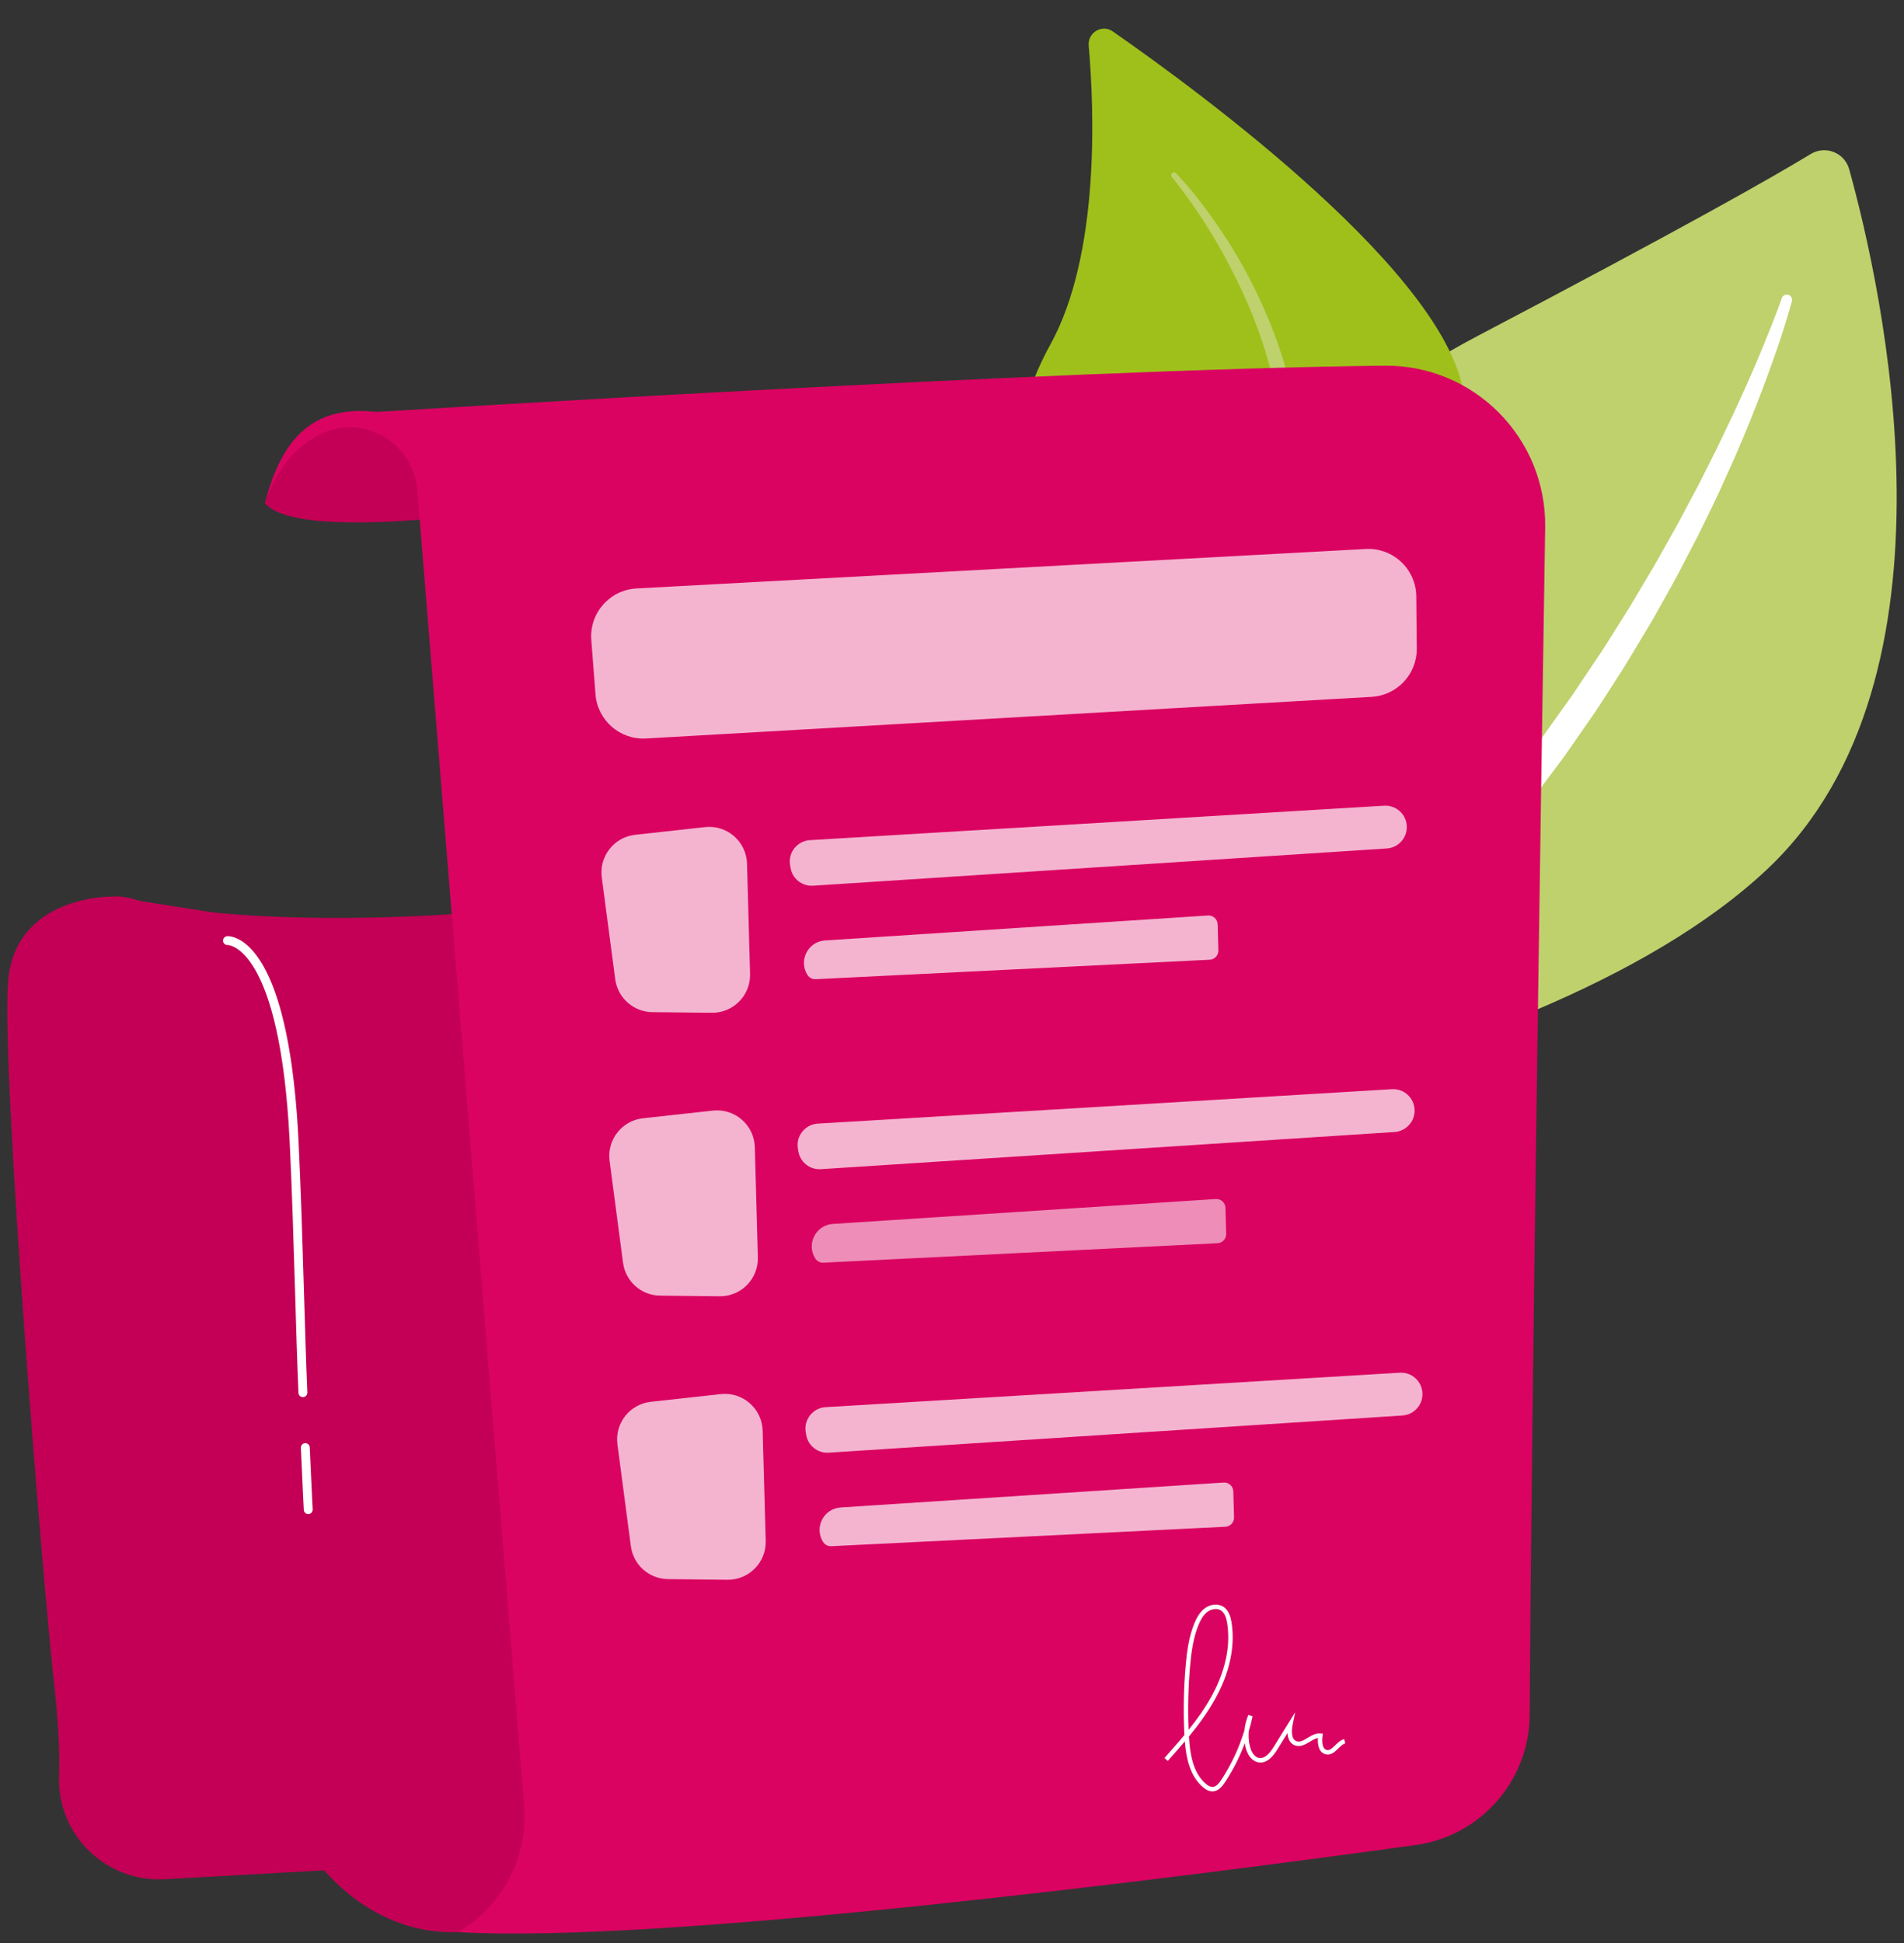
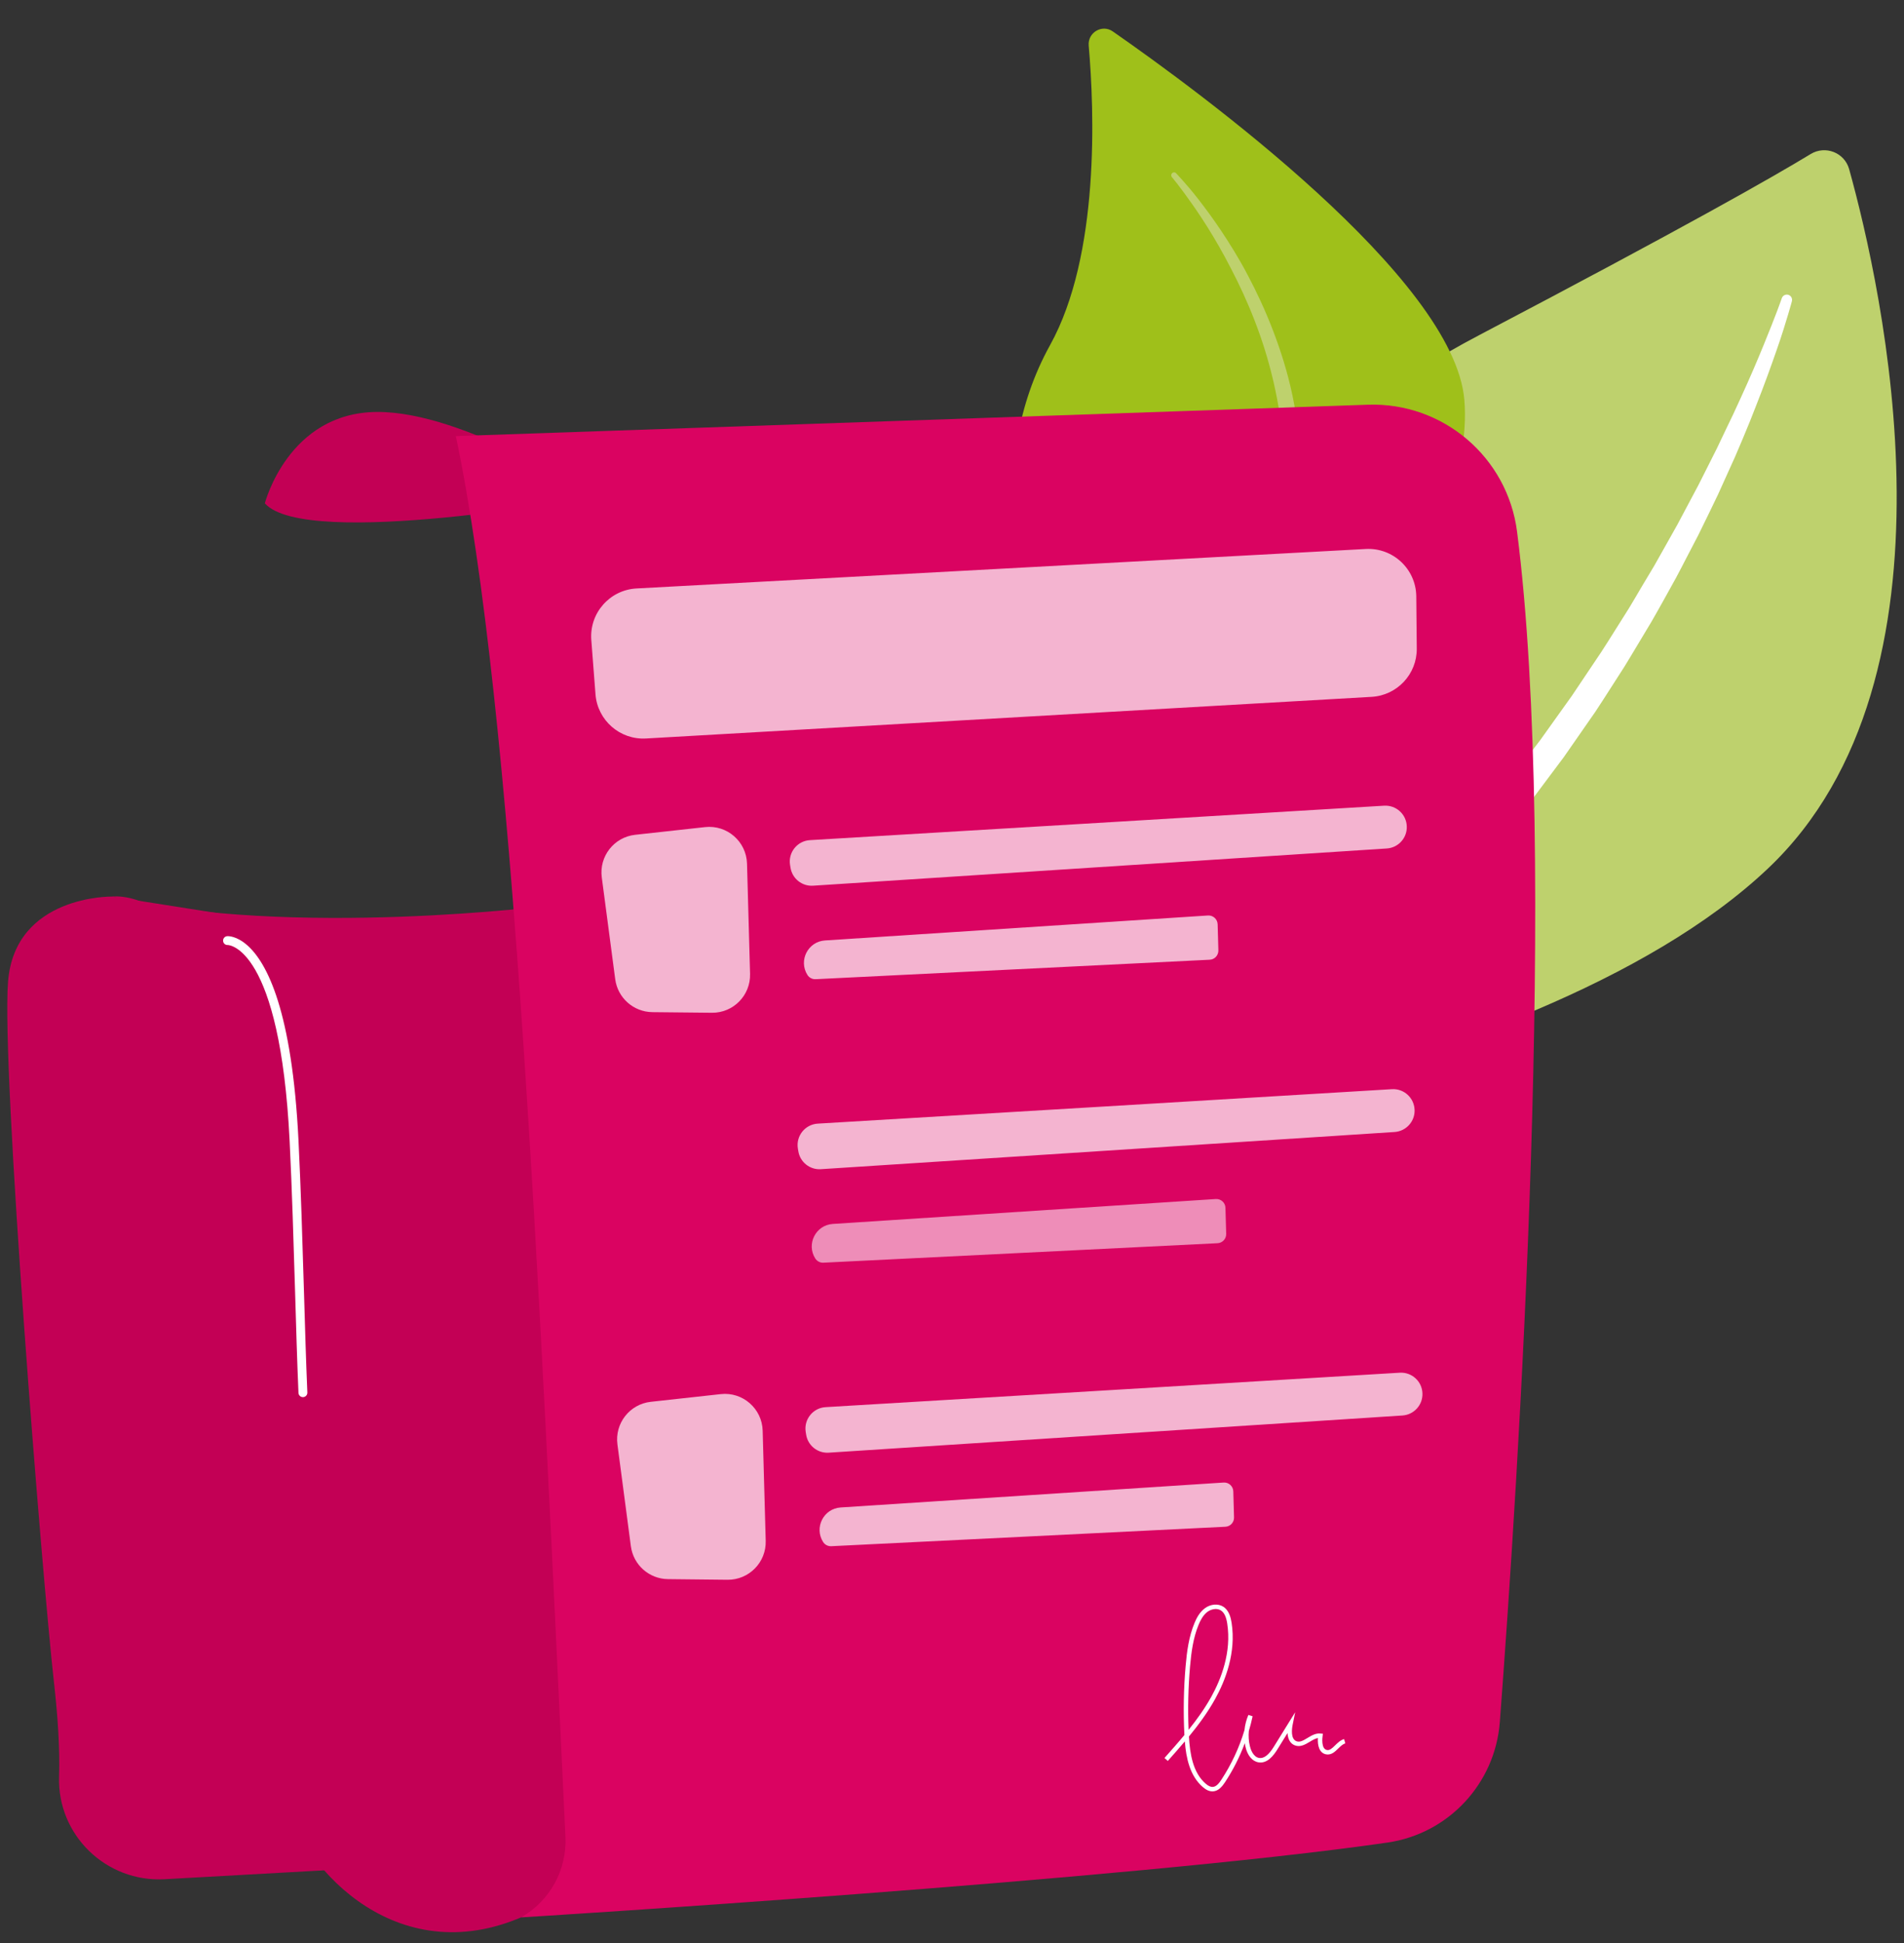
<svg xmlns="http://www.w3.org/2000/svg" width="50" height="51" viewBox="0 0 50 51" fill="none">
  <rect x="0" y="0" width="50" height="51" fill="#333333" stroke="none" />
  <path d="M24.299 30.539C24.299 30.539 30.847 27.482 31.113 23.645C31.378 19.808 29.673 13.609 38.862 8.787C44.242 5.963 46.555 4.648 47.548 4.044C47.935 3.808 48.439 4.005 48.56 4.441C49.417 7.525 51.741 17.772 46.426 22.798C40.126 28.757 24.298 30.539 24.298 30.539L24.299 30.539Z" fill="#BED16D" />
  <path d="M47.056 7.907C47.056 7.907 47.025 8.025 46.959 8.246C46.893 8.465 46.797 8.787 46.655 9.19C46.515 9.593 46.34 10.081 46.122 10.633C46.014 10.911 45.898 11.205 45.767 11.512C45.701 11.665 45.635 11.822 45.566 11.984C45.494 12.143 45.42 12.307 45.345 12.473C45.269 12.64 45.192 12.81 45.114 12.984C45.031 13.155 44.947 13.33 44.861 13.508C44.774 13.685 44.686 13.866 44.596 14.049C44.502 14.23 44.406 14.413 44.309 14.6C44.212 14.786 44.116 14.976 44.014 15.165C43.909 15.354 43.803 15.544 43.697 15.737C43.588 15.929 43.482 16.125 43.368 16.319C43.252 16.512 43.135 16.707 43.017 16.904C42.898 17.1 42.782 17.299 42.659 17.497C42.534 17.693 42.407 17.89 42.279 18.089C42.152 18.287 42.024 18.488 41.892 18.686C41.756 18.882 41.619 19.079 41.481 19.277C41.344 19.474 41.206 19.673 41.067 19.872C40.922 20.066 40.776 20.261 40.63 20.456C40.484 20.652 40.338 20.847 40.191 21.043L40.136 21.116L40.103 21.158L40.074 21.193L39.96 21.334L39.73 21.616C39.096 22.379 38.414 23.095 37.706 23.759C36.996 24.42 36.258 25.027 35.519 25.579C34.781 26.132 34.036 26.622 33.316 27.062C32.597 27.503 31.895 27.883 31.24 28.215C30.585 28.548 29.969 28.823 29.419 29.056C28.87 29.288 28.384 29.475 27.981 29.62C27.578 29.767 27.256 29.867 27.035 29.935C26.924 29.968 26.839 29.993 26.782 30.01C26.722 30.027 26.692 30.035 26.692 30.035C26.562 30.07 26.428 29.995 26.392 29.865C26.358 29.74 26.428 29.61 26.55 29.569L26.557 29.567C26.557 29.567 26.584 29.557 26.637 29.539C26.691 29.52 26.772 29.492 26.877 29.454C27.088 29.379 27.395 29.259 27.784 29.102C28.173 28.944 28.642 28.743 29.172 28.495C29.703 28.248 30.293 27.951 30.927 27.612C31.561 27.271 32.235 26.878 32.932 26.439C33.629 26 34.342 25.504 35.057 24.963C35.772 24.422 36.483 23.826 37.168 23.182C37.855 22.541 38.515 21.85 39.123 21.122L39.354 20.84L39.469 20.699L39.522 20.634L39.576 20.563C39.722 20.372 39.869 20.182 40.014 19.992C40.16 19.802 40.306 19.612 40.45 19.423C40.589 19.229 40.727 19.035 40.864 18.843C41.002 18.65 41.139 18.458 41.276 18.267C41.406 18.072 41.537 17.878 41.666 17.686C41.795 17.493 41.924 17.301 42.052 17.111C42.178 16.92 42.297 16.726 42.418 16.535C42.538 16.344 42.657 16.155 42.776 15.967C42.892 15.778 43.001 15.587 43.112 15.4C43.224 15.214 43.334 15.029 43.443 14.847C43.549 14.663 43.65 14.479 43.752 14.299C43.854 14.119 43.954 13.94 44.052 13.765C44.147 13.587 44.239 13.412 44.331 13.24C44.423 13.068 44.513 12.899 44.601 12.733C44.686 12.565 44.769 12.4 44.85 12.239C44.932 12.077 45.011 11.919 45.089 11.764C45.163 11.608 45.236 11.455 45.307 11.306C45.453 11.011 45.584 10.726 45.706 10.459C45.952 9.924 46.152 9.452 46.312 9.062C46.472 8.67 46.594 8.362 46.673 8.151C46.752 7.941 46.791 7.827 46.791 7.827C46.816 7.754 46.895 7.716 46.967 7.74C47.036 7.764 47.074 7.837 47.056 7.906L47.055 7.907L47.056 7.907Z" fill="white" />
  <path d="M23.654 40.443C23.842 41 24.831 32.156 31.249 23.165C34.273 18.928 38.771 14.334 38.455 10.5C38.192 7.309 31.469 2.386 29.221 0.824C28.94 0.629 28.56 0.854 28.59 1.198C28.738 2.894 28.885 6.695 27.576 9.057C25.851 12.171 26.608 16.018 28.238 18.495C29.868 20.971 30.605 22.523 28.339 26.844C26.074 31.165 23.117 38.861 23.654 40.443L23.654 40.443Z" fill="#9FC01A" />
-   <path d="M30.884 4.547C30.884 4.547 30.942 4.606 31.044 4.721C31.146 4.835 31.294 5.004 31.47 5.23C31.645 5.456 31.853 5.735 32.075 6.067C32.296 6.4 32.536 6.782 32.765 7.219C32.996 7.654 33.224 8.14 33.428 8.67C33.631 9.2 33.814 9.774 33.941 10.384C34.069 10.995 34.147 11.639 34.156 12.297C34.163 12.955 34.098 13.626 33.961 14.282L33.906 14.527C33.889 14.609 33.869 14.69 33.845 14.771C33.798 14.931 33.753 15.092 33.703 15.251C33.601 15.56 33.498 15.867 33.397 16.172C33.293 16.477 33.19 16.779 33.088 17.078C32.982 17.375 32.877 17.669 32.773 17.958C32.565 18.534 32.358 19.09 32.154 19.614C31.951 20.138 31.754 20.631 31.566 21.084C31.471 21.31 31.38 21.527 31.294 21.733C31.204 21.938 31.119 22.132 31.04 22.315C30.878 22.679 30.734 22.995 30.614 23.255C30.495 23.515 30.395 23.717 30.327 23.855C30.258 23.992 30.221 24.066 30.221 24.066C30.198 24.112 30.141 24.131 30.095 24.107C30.051 24.085 30.032 24.032 30.051 23.986L30.053 23.984C30.053 23.984 30.083 23.909 30.142 23.769C30.199 23.627 30.283 23.42 30.389 23.155C30.603 22.627 30.892 21.866 31.235 20.951C31.402 20.492 31.584 19.995 31.775 19.469C31.961 18.941 32.157 18.384 32.36 17.808C32.556 17.23 32.758 16.633 32.964 16.026C33.064 15.72 33.164 15.413 33.266 15.104C33.314 14.952 33.354 14.799 33.4 14.647C33.424 14.571 33.444 14.494 33.46 14.417L33.514 14.185C33.785 12.942 33.764 11.644 33.537 10.469C33.425 9.881 33.271 9.319 33.089 8.799C32.907 8.279 32.699 7.798 32.487 7.366C32.273 6.934 32.062 6.544 31.86 6.208C31.658 5.871 31.468 5.586 31.306 5.356C31.144 5.126 31.012 4.948 30.919 4.829C30.826 4.71 30.775 4.65 30.775 4.65C30.748 4.618 30.752 4.57 30.783 4.542C30.813 4.516 30.858 4.518 30.886 4.546L30.886 4.546L30.884 4.547Z" fill="#BED16D" />
+   <path d="M30.884 4.547C30.884 4.547 30.942 4.606 31.044 4.721C31.146 4.835 31.294 5.004 31.47 5.23C31.645 5.456 31.853 5.735 32.075 6.067C32.296 6.4 32.536 6.782 32.765 7.219C32.996 7.654 33.224 8.14 33.428 8.67C33.631 9.2 33.814 9.774 33.941 10.384C34.069 10.995 34.147 11.639 34.156 12.297C34.163 12.955 34.098 13.626 33.961 14.282L33.906 14.527C33.889 14.609 33.869 14.69 33.845 14.771C33.798 14.931 33.753 15.092 33.703 15.251C33.601 15.56 33.498 15.867 33.397 16.172C33.293 16.477 33.19 16.779 33.088 17.078C32.982 17.375 32.877 17.669 32.773 17.958C32.565 18.534 32.358 19.09 32.154 19.614C31.951 20.138 31.754 20.631 31.566 21.084C31.471 21.31 31.38 21.527 31.294 21.733C31.204 21.938 31.119 22.132 31.04 22.315C30.878 22.679 30.734 22.995 30.614 23.255C30.495 23.515 30.395 23.717 30.327 23.855C30.258 23.992 30.221 24.066 30.221 24.066C30.198 24.112 30.141 24.131 30.095 24.107C30.051 24.085 30.032 24.032 30.051 23.986L30.053 23.984C30.199 23.627 30.283 23.42 30.389 23.155C30.603 22.627 30.892 21.866 31.235 20.951C31.402 20.492 31.584 19.995 31.775 19.469C31.961 18.941 32.157 18.384 32.36 17.808C32.556 17.23 32.758 16.633 32.964 16.026C33.064 15.72 33.164 15.413 33.266 15.104C33.314 14.952 33.354 14.799 33.4 14.647C33.424 14.571 33.444 14.494 33.46 14.417L33.514 14.185C33.785 12.942 33.764 11.644 33.537 10.469C33.425 9.881 33.271 9.319 33.089 8.799C32.907 8.279 32.699 7.798 32.487 7.366C32.273 6.934 32.062 6.544 31.86 6.208C31.658 5.871 31.468 5.586 31.306 5.356C31.144 5.126 31.012 4.948 30.919 4.829C30.826 4.71 30.775 4.65 30.775 4.65C30.748 4.618 30.752 4.57 30.783 4.542C30.813 4.516 30.858 4.518 30.886 4.546L30.886 4.546L30.884 4.547Z" fill="#BED16D" />
  <path d="M6.802 24.14L2.943 23.533C2.943 23.533 0.39 23.49 0.211 25.77C0.033 28.05 1.108 41.402 1.416 44.149C1.518 45.054 1.575 45.894 1.551 46.631C1.501 48.167 2.787 49.411 4.322 49.326L11.394 48.932L6.802 24.14Z" fill="#C30055" />
  <path d="M14.529 23.76C14.529 23.76 7.648 24.644 2.943 23.534C2.943 23.534 5.986 23.101 6.501 30.16C6.895 35.556 6.847 45.916 7.688 47.82C8.53 49.725 11.335 52.163 14.916 49.63C18.497 47.097 14.529 23.76 14.529 23.76Z" fill="#C30055" />
  <path d="M15.594 13.043C15.594 13.043 8.031 14.431 6.955 13.211C6.955 13.211 7.567 10.828 9.898 10.813C12.229 10.799 15.594 13.043 15.594 13.043Z" fill="#C30055" />
-   <path d="M40.577 13.849C40.458 21.368 40.215 37.271 40.17 45.012C40.16 46.738 38.883 48.194 37.173 48.429C31.083 49.269 17.368 51.036 12.032 50.713C13.199 50.028 13.871 48.735 13.761 47.386L10.959 12.869C10.86 11.649 9.58 10.861 8.469 11.373C7.768 11.695 7.265 12.309 6.955 13.21C7.348 11.72 8.055 10.599 9.898 10.813C9.898 10.813 27.685 9.693 36.35 9.598C38.704 9.572 40.615 11.495 40.577 13.849Z" fill="#DA0361" />
  <path d="M35.922 10.623L11.971 11.447C13.488 18.668 14.157 33.549 14.849 48.213C14.89 49.082 14.439 49.9 13.681 50.328C13.681 50.328 29.625 49.349 36.434 48.364C38.038 48.132 39.263 46.816 39.386 45.201C39.868 38.862 40.933 22.498 39.839 13.956C39.589 12 37.892 10.556 35.922 10.623Z" fill="#DA0361" />
  <g opacity="0.7">
    <path d="M15.803 23.03L16.156 25.703C16.221 26.193 16.636 26.561 17.131 26.567L18.693 26.583C19.257 26.59 19.713 26.126 19.697 25.562L19.617 22.67C19.601 22.089 19.093 21.646 18.515 21.71L16.679 21.912C16.125 21.973 15.73 22.477 15.803 23.03Z" fill="white" />
    <path d="M21.27 22.052C23.866 21.899 33.831 21.3 36.347 21.148C36.665 21.129 36.935 21.376 36.943 21.694C36.952 21.997 36.719 22.252 36.417 22.271L21.351 23.248C21.061 23.267 20.804 23.061 20.759 22.774L20.747 22.701C20.695 22.373 20.938 22.071 21.27 22.052Z" fill="white" />
    <path d="M21.204 25.591C21.25 25.664 21.332 25.706 21.418 25.702L31.767 25.191C31.898 25.185 31.998 25.076 31.995 24.945L31.976 24.263C31.972 24.127 31.857 24.021 31.721 24.03L21.665 24.685C21.217 24.714 20.964 25.212 21.204 25.591Z" fill="white" />
  </g>
  <g opacity="0.7">
-     <path d="M16.008 30.471L16.361 33.145C16.426 33.635 16.841 34.003 17.335 34.008L18.898 34.025C19.462 34.031 19.918 33.567 19.902 33.004L19.822 30.111C19.806 29.531 19.298 29.088 18.72 29.151L16.884 29.353C16.33 29.414 15.935 29.919 16.008 30.471Z" fill="white" />
    <path d="M21.475 29.493C24.071 29.341 34.036 28.741 36.553 28.589C36.87 28.57 37.139 28.818 37.148 29.136C37.157 29.438 36.924 29.693 36.622 29.713L21.556 30.689C21.266 30.708 21.009 30.503 20.964 30.215L20.952 30.143C20.9 29.814 21.143 29.513 21.475 29.493Z" fill="white" />
    <path opacity="0.78" d="M21.409 33.032C21.455 33.105 21.537 33.148 21.623 33.143L31.973 32.632C32.102 32.626 32.204 32.517 32.2 32.387L32.181 31.704C32.178 31.568 32.062 31.463 31.926 31.472L21.87 32.126C21.422 32.155 21.169 32.654 21.409 33.032Z" fill="white" />
  </g>
  <g opacity="0.7">
    <path d="M16.214 37.913L16.567 40.586C16.632 41.076 17.047 41.444 17.542 41.449L19.104 41.466C19.668 41.472 20.124 41.009 20.108 40.445L20.028 37.553C20.012 36.972 19.504 36.529 18.927 36.593L17.09 36.795C16.536 36.855 16.141 37.36 16.214 37.913Z" fill="white" />
    <path d="M21.681 36.935C24.277 36.782 34.242 36.182 36.758 36.031C37.076 36.012 37.346 36.259 37.354 36.577C37.363 36.88 37.13 37.135 36.828 37.154L21.762 38.13C21.472 38.149 21.215 37.944 21.17 37.657L21.158 37.584C21.107 37.256 21.349 36.954 21.681 36.935Z" fill="white" />
    <path d="M21.615 40.474C21.661 40.547 21.743 40.589 21.829 40.585L32.179 40.074C32.309 40.068 32.41 39.959 32.406 39.829L32.387 39.146C32.383 39.01 32.268 38.905 32.132 38.914L22.076 39.568C21.628 39.597 21.375 40.095 21.615 40.474Z" fill="white" />
  </g>
  <g style="mix-blend-mode:soft-light">
-     <path d="M8.103 39.742C8.166 39.737 8.214 39.683 8.211 39.62C8.21 39.616 8.191 39.249 8.134 37.991C8.131 37.927 8.077 37.877 8.013 37.88C7.95 37.881 7.899 37.937 7.901 38.002C7.958 39.261 7.978 39.629 7.978 39.632C7.981 39.696 8.036 39.746 8.1 39.742L8.103 39.742Z" fill="white" />
-   </g>
+     </g>
  <g style="mix-blend-mode:soft-light">
    <path d="M7.963 36.672C8.026 36.667 8.074 36.613 8.071 36.55C8.036 35.731 8.009 34.825 7.981 33.866C7.942 32.569 7.902 31.229 7.839 29.94C7.671 26.537 7.015 25.273 6.495 24.813C6.212 24.563 5.991 24.571 5.967 24.573C5.902 24.577 5.854 24.633 5.859 24.698C5.863 24.762 5.918 24.809 5.981 24.805C6.008 24.805 7.354 24.855 7.606 29.951C7.669 31.238 7.709 32.578 7.748 33.873C7.776 34.833 7.803 35.74 7.838 36.56C7.841 36.624 7.895 36.675 7.959 36.672C7.961 36.672 7.962 36.672 7.963 36.672Z" fill="white" />
  </g>
  <path d="M31.847 47.02C31.762 47.023 31.676 46.985 31.584 46.905C31.247 46.612 31.149 46.15 31.114 45.709C30.967 45.883 30.816 46.053 30.667 46.221L30.58 46.144C30.755 45.946 30.933 45.747 31.103 45.541C31.072 44.936 31.083 44.324 31.136 43.721C31.168 43.351 31.219 42.959 31.369 42.599C31.417 42.484 31.497 42.319 31.64 42.214C31.788 42.103 31.987 42.086 32.123 42.172C32.275 42.269 32.321 42.458 32.342 42.592C32.465 43.38 32.177 44.114 31.913 44.59C31.717 44.944 31.477 45.27 31.222 45.58C31.248 46.032 31.324 46.525 31.66 46.817C31.731 46.879 31.793 46.907 31.849 46.903C31.941 46.898 32.013 46.806 32.072 46.717C32.338 46.312 32.542 45.876 32.68 45.415C32.694 45.277 32.729 45.141 32.783 45.014L32.894 45.049C32.866 45.18 32.833 45.31 32.795 45.437C32.783 45.567 32.791 45.699 32.821 45.826C32.836 45.894 32.9 46.116 33.066 46.143C33.19 46.163 33.317 46.066 33.453 45.846L34.012 44.943L33.947 45.263C33.924 45.376 33.888 45.644 34.046 45.704C34.136 45.739 34.228 45.683 34.336 45.618C34.442 45.554 34.552 45.488 34.68 45.502L34.74 45.508L34.732 45.568C34.727 45.602 34.688 45.904 34.845 45.934C34.916 45.948 34.975 45.897 35.062 45.811C35.131 45.744 35.202 45.674 35.297 45.648L35.328 45.761C35.262 45.779 35.205 45.835 35.144 45.894C35.057 45.979 34.96 46.074 34.823 46.048C34.645 46.014 34.596 45.815 34.609 45.62C34.539 45.632 34.469 45.674 34.396 45.718C34.279 45.788 34.147 45.867 34.005 45.813C33.887 45.769 33.82 45.655 33.811 45.489L33.552 45.907C33.448 46.076 33.282 46.297 33.048 46.258C32.887 46.232 32.76 46.081 32.707 45.852C32.7 45.82 32.694 45.788 32.689 45.756C32.555 46.115 32.382 46.458 32.169 46.781C32.099 46.887 32 47.011 31.856 47.02C31.853 47.02 31.85 47.021 31.846 47.021L31.847 47.02ZM31.917 42.233C31.84 42.236 31.764 42.266 31.709 42.307C31.59 42.396 31.519 42.542 31.477 42.644C31.333 42.99 31.284 43.371 31.252 43.731C31.203 44.286 31.19 44.849 31.213 45.405C31.434 45.13 31.64 44.842 31.811 44.534C32.066 44.073 32.345 43.366 32.227 42.61C32.199 42.433 32.146 42.325 32.06 42.27C32.016 42.243 31.967 42.232 31.917 42.233L31.917 42.233Z" fill="white" />
  <path opacity="0.7" d="M36.019 18.291L16.965 19.384C16.28 19.423 15.69 18.907 15.638 18.224L15.528 16.799C15.474 16.095 16.01 15.484 16.715 15.446L35.866 14.41C36.582 14.371 37.186 14.938 37.192 15.655L37.205 17.023C37.212 17.694 36.69 18.253 36.019 18.291Z" fill="white" />
</svg>